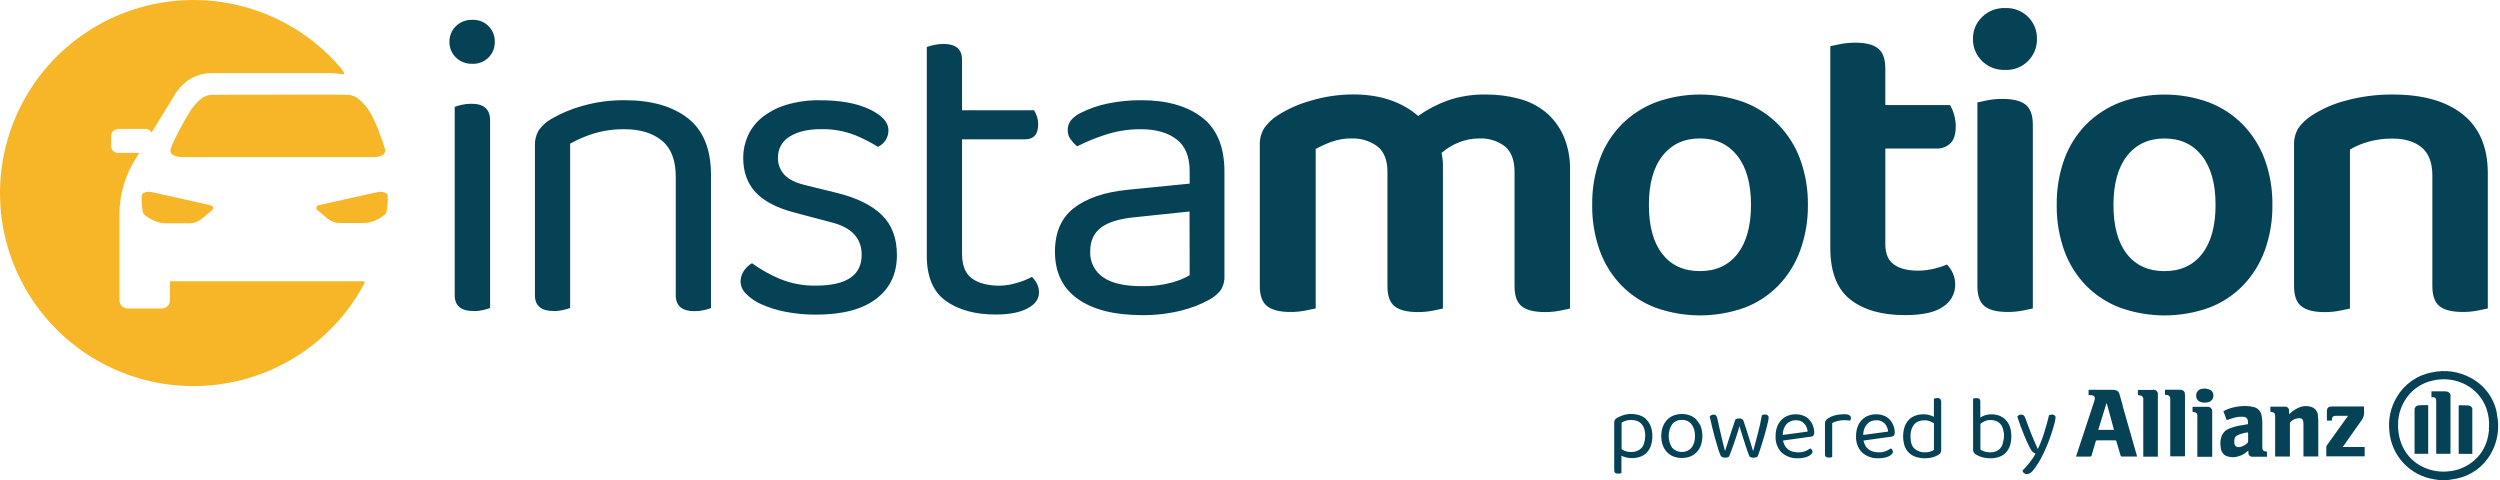
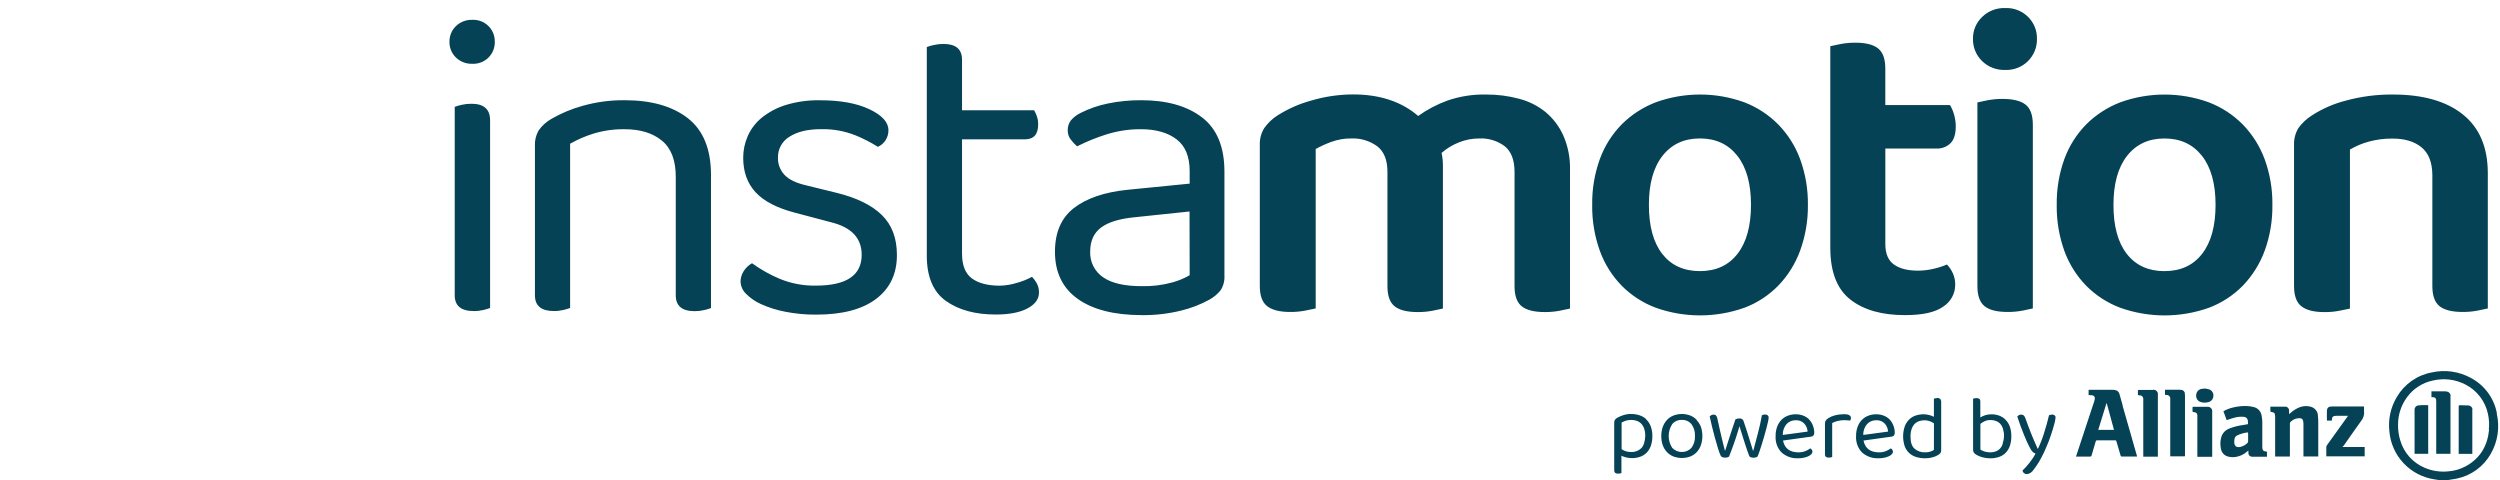
<svg xmlns="http://www.w3.org/2000/svg" width="250" height="48" viewBox="0 0 250 48" fill="none">
-   <path d="M28.631 9.467H28.748C28.495 9.456 28.241 9.45 28.631 9.467ZM28.748 9.467H29.059H28.836H28.631H27.966H26.55C26.357 9.467 26.079 9.467 25.732 9.467C23.903 9.467 21.896 9.467 21.331 9.483C21.081 9.472 20.831 9.512 20.597 9.6C20.362 9.689 20.148 9.824 19.968 9.997C19.578 10.344 19.241 10.746 18.967 11.189C18.315 12.237 17.331 14.093 17.077 14.841C16.805 15.72 18.168 15.707 18.168 15.707H37.392C37.392 15.707 38.756 15.72 38.483 14.841C38.24 14.093 37.63 12.237 36.981 11.189C36.707 10.746 36.37 10.344 35.98 9.997C35.8 9.824 35.586 9.689 35.351 9.6C35.117 9.512 34.867 9.472 34.617 9.483C33.889 9.448 30.813 9.456 28.751 9.464L28.748 9.467ZM15.114 19.198C14.661 19.111 14.261 19.285 14.19 19.47C14.119 19.655 14.19 20.814 14.285 21.22C14.353 21.508 14.909 21.846 15.452 22.085C15.817 22.244 16.21 22.326 16.608 22.325H18.921C19.375 22.327 19.817 22.172 20.17 21.887L21.211 21.018C21.254 20.985 21.285 20.94 21.302 20.888C21.319 20.837 21.32 20.782 21.305 20.73C21.29 20.678 21.26 20.631 21.218 20.597C21.177 20.562 21.126 20.54 21.072 20.534C19.54 20.175 15.471 19.263 15.103 19.195L15.114 19.198ZM38.756 19.47C38.685 19.299 38.284 19.125 37.831 19.198C37.463 19.266 33.395 20.178 31.873 20.52C31.82 20.526 31.769 20.548 31.727 20.583C31.686 20.618 31.656 20.664 31.641 20.716C31.626 20.768 31.627 20.823 31.643 20.875C31.66 20.926 31.692 20.971 31.734 21.005L32.776 21.873C33.127 22.153 33.564 22.305 34.014 22.303H36.326C36.724 22.304 37.118 22.222 37.483 22.064C38.028 21.824 38.573 21.487 38.65 21.198C38.745 20.798 38.819 19.625 38.745 19.454L38.756 19.47ZM36.163 28.124H16.998V30.029C16.998 30.245 16.912 30.453 16.759 30.606C16.605 30.759 16.397 30.845 16.18 30.845H12.761C12.544 30.845 12.336 30.759 12.182 30.606C12.029 30.453 11.943 30.245 11.943 30.029V21.429C11.944 19.471 12.502 17.552 13.552 15.897L13.922 15.287C13.412 15.287 12.387 15.287 11.815 15.287C11.718 15.289 11.622 15.271 11.533 15.233C11.443 15.196 11.363 15.14 11.297 15.069C11.231 14.999 11.18 14.915 11.149 14.824C11.117 14.732 11.105 14.635 11.114 14.539C11.114 14.479 11.114 14.025 11.114 13.679C11.114 13.334 11.231 12.896 11.956 12.896H14.555C14.678 12.9 14.797 12.934 14.903 12.995C15.01 13.055 15.1 13.141 15.166 13.244L17.451 9.513C17.701 9.101 18.007 8.724 18.359 8.395C19.142 7.681 20.168 7.292 21.228 7.306H32.694C33.217 7.301 33.74 7.34 34.257 7.423V7.423C34.622 7.496 34.308 7.107 34.079 6.797C31.398 3.652 27.777 1.447 23.748 0.507C19.718 -0.433 15.493 -0.059 11.693 1.575C7.892 3.208 4.716 6.015 2.632 9.582C0.548 13.15 -0.334 17.29 0.114 21.396C0.562 25.501 2.318 29.355 5.123 32.391C7.928 35.427 11.634 37.485 15.698 38.264C19.762 39.042 23.969 38.499 27.701 36.715C31.433 34.931 34.493 32 36.433 28.352C36.509 28.203 36.465 28.102 36.152 28.108L36.163 28.124Z" fill="#F7B628" />
  <path d="M193.639 14.855C193.897 14.866 194.155 14.826 194.396 14.735C194.638 14.644 194.859 14.505 195.046 14.327C195.398 13.975 195.575 13.419 195.575 12.659C195.578 12.242 195.518 11.828 195.398 11.429C195.306 11.106 195.173 10.796 195.002 10.506H188.531V6.86C188.531 5.894 188.291 5.227 187.806 4.84C187.321 4.454 186.565 4.269 185.54 4.269C185.045 4.266 184.551 4.31 184.065 4.4C183.609 4.489 183.266 4.563 183.031 4.62V24.782C183.031 27.184 183.698 28.907 185.033 29.953C186.367 30.997 188.194 31.517 190.514 31.512C192.273 31.512 193.546 31.226 194.331 30.655C194.697 30.42 194.997 30.098 195.205 29.718C195.412 29.337 195.521 28.911 195.52 28.478C195.528 28.076 195.445 27.678 195.278 27.313C195.133 26.995 194.937 26.703 194.697 26.45C194.249 26.639 193.786 26.786 193.311 26.891C192.813 27.006 192.304 27.064 191.793 27.065C190.766 27.065 189.966 26.86 189.393 26.45C188.82 26.042 188.534 25.362 188.534 24.431V14.855H193.639ZM154.56 11.208C153.775 10.575 152.863 10.119 151.885 9.869C150.823 9.587 149.728 9.447 148.629 9.453C147.308 9.422 145.992 9.627 144.743 10.057C143.703 10.435 142.719 10.953 141.817 11.595C140.143 10.158 137.972 9.44 135.303 9.442C133.886 9.446 132.478 9.653 131.12 10.057C129.938 10.379 128.811 10.875 127.777 11.529C127.24 11.866 126.776 12.306 126.413 12.825C126.109 13.331 125.959 13.914 125.98 14.504V28.603C125.98 29.568 126.229 30.242 126.727 30.625C127.225 31.007 127.989 31.198 129.018 31.196C129.519 31.202 130.02 31.157 130.512 31.063C130.954 30.976 131.305 30.902 131.57 30.845V14.898C132.065 14.625 132.58 14.391 133.111 14.196C133.758 13.957 134.444 13.838 135.134 13.845C136.065 13.806 136.981 14.085 137.733 14.634C138.407 15.162 138.744 16.012 138.744 17.184V28.614C138.744 29.579 138.986 30.253 139.47 30.636C139.955 31.017 140.724 31.207 141.782 31.207C142.276 31.21 142.769 31.166 143.255 31.074C143.71 30.987 144.053 30.913 144.291 30.856V16.523C144.291 16.109 144.246 15.697 144.157 15.293C144.669 14.846 145.254 14.49 145.886 14.24C146.536 13.978 147.23 13.844 147.931 13.845C148.849 13.801 149.754 14.08 150.486 14.634C151.13 15.162 151.452 16.012 151.454 17.184V28.614C151.454 29.579 151.696 30.253 152.18 30.636C152.665 31.017 153.434 31.207 154.492 31.207C154.986 31.21 155.479 31.166 155.964 31.074C156.42 30.987 156.763 30.913 157.001 30.856V16.977C157.03 15.808 156.805 14.647 156.341 13.573C155.935 12.66 155.326 11.851 154.56 11.208V11.208ZM174.439 30.777C175.717 30.294 176.874 29.538 177.828 28.562C178.791 27.562 179.534 26.373 180.01 25.07C180.545 23.599 180.81 22.043 180.79 20.477C180.809 18.927 180.548 17.387 180.018 15.93C179.54 14.624 178.79 13.434 177.817 12.438C176.852 11.465 175.689 10.708 174.406 10.22C171.562 9.197 168.448 9.197 165.604 10.22C164.325 10.706 163.163 11.454 162.193 12.416C161.217 13.402 160.467 14.585 159.992 15.886C159.458 17.357 159.197 18.913 159.22 20.477C159.195 22.053 159.457 23.62 159.992 25.103C160.464 26.401 161.208 27.584 162.173 28.573C163.132 29.539 164.288 30.288 165.563 30.769C168.437 31.796 171.579 31.796 174.453 30.769L174.439 30.777ZM166.231 25.397C165.337 24.254 164.889 22.614 164.889 20.477C164.889 18.369 165.344 16.736 166.253 15.579C167.162 14.421 168.409 13.843 169.994 13.845C171.579 13.845 172.826 14.423 173.735 15.579C174.644 16.734 175.099 18.367 175.099 20.477C175.099 22.587 174.652 24.22 173.757 25.375C172.863 26.531 171.608 27.11 169.994 27.111C168.38 27.111 167.125 26.54 166.231 25.397V25.397ZM120.199 11.736C118.701 10.593 116.676 10.022 114.123 10.022C113 10.015 111.878 10.125 110.778 10.351C109.83 10.544 108.913 10.863 108.051 11.298C107.68 11.478 107.351 11.732 107.083 12.044C106.869 12.335 106.759 12.69 106.772 13.051C106.77 13.367 106.87 13.675 107.058 13.93C107.247 14.189 107.466 14.425 107.71 14.634C108.645 14.162 109.617 13.765 110.617 13.448C111.741 13.091 112.914 12.914 114.093 12.923C115.591 12.923 116.779 13.259 117.657 13.932C118.536 14.605 118.972 15.672 118.966 17.133V18.363L112.714 18.983C110.425 19.221 108.65 19.828 107.388 20.806C106.127 21.784 105.496 23.241 105.496 25.177C105.496 27.229 106.251 28.796 107.762 29.879C109.272 30.962 111.408 31.506 114.167 31.512C115.51 31.53 116.849 31.374 118.151 31.049C119.127 30.811 120.066 30.445 120.946 29.961C121.38 29.723 121.761 29.402 122.07 29.016C122.346 28.577 122.477 28.062 122.443 27.544V17.133C122.438 14.676 121.69 12.877 120.199 11.736ZM118.966 27.52C118.421 27.837 117.836 28.08 117.227 28.244C116.231 28.517 115.2 28.643 114.167 28.616C112.435 28.616 111.144 28.316 110.295 27.716C109.881 27.431 109.546 27.046 109.323 26.596C109.099 26.147 108.995 25.648 109.019 25.147C109.019 24.093 109.382 23.294 110.11 22.752C110.837 22.209 111.967 21.866 113.499 21.721L118.953 21.149L118.966 27.52ZM47.234 1.983C46.93 1.972 46.627 2.023 46.343 2.132C46.059 2.242 45.801 2.408 45.584 2.62C45.377 2.823 45.213 3.067 45.103 3.335C44.994 3.604 44.94 3.892 44.946 4.182C44.94 4.472 44.993 4.759 45.103 5.028C45.213 5.296 45.376 5.539 45.584 5.741C45.801 5.954 46.059 6.12 46.343 6.23C46.627 6.339 46.93 6.39 47.234 6.378C47.528 6.392 47.822 6.344 48.098 6.239C48.374 6.134 48.624 5.974 48.835 5.768C49.046 5.562 49.211 5.315 49.322 5.042C49.433 4.769 49.486 4.476 49.478 4.182C49.486 3.888 49.433 3.595 49.323 3.321C49.212 3.048 49.047 2.801 48.836 2.594C48.625 2.388 48.374 2.227 48.099 2.122C47.823 2.017 47.529 1.97 47.234 1.983V1.983ZM47.146 10.376C46.813 10.373 46.481 10.41 46.157 10.484C45.924 10.535 45.695 10.601 45.472 10.683V29.525C45.472 30.581 46.108 31.108 47.381 31.106C47.707 31.11 48.032 31.073 48.349 30.997C48.573 30.945 48.793 30.879 49.009 30.799V12C49 10.917 48.379 10.376 47.146 10.376ZM200.513 6.993C200.931 7.011 201.348 6.944 201.739 6.794C202.13 6.645 202.485 6.417 202.784 6.124C203.082 5.832 203.317 5.481 203.474 5.094C203.631 4.707 203.706 4.292 203.695 3.874C203.703 3.471 203.629 3.07 203.478 2.696C203.326 2.322 203.101 1.982 202.815 1.697C202.514 1.397 202.155 1.162 201.758 1.008C201.362 0.855 200.938 0.785 200.513 0.805C200.086 0.79 199.661 0.862 199.264 1.016C198.866 1.171 198.504 1.406 198.201 1.706C197.909 1.987 197.678 2.326 197.523 2.7C197.367 3.075 197.291 3.477 197.298 3.883C197.289 4.294 197.364 4.703 197.519 5.085C197.675 5.466 197.907 5.812 198.201 6.1C198.505 6.398 198.867 6.631 199.265 6.784C199.662 6.938 200.087 7.009 200.513 6.993V6.993ZM202.558 10.463C202.076 10.082 201.304 9.891 200.249 9.891C199.754 9.888 199.26 9.932 198.773 10.022C198.318 10.112 197.974 10.185 197.74 10.242V28.603C197.74 29.569 197.98 30.235 198.465 30.625C198.951 31.014 199.72 31.196 200.775 31.196C201.27 31.2 201.764 31.155 202.25 31.063C202.706 30.976 203.049 30.902 203.284 30.845V12.482C203.284 11.516 203.044 10.844 202.558 10.463V10.463ZM242.144 14.724C242.86 15.31 243.224 16.233 243.235 17.492V28.603C243.235 29.568 243.478 30.242 243.963 30.625C244.446 31.006 245.217 31.196 246.273 31.196C246.767 31.2 247.262 31.155 247.748 31.063C248.203 30.976 248.547 30.902 248.781 30.845V17.315C248.781 14.739 247.952 12.784 246.294 11.45C244.636 10.117 242.297 9.451 239.275 9.453C237.695 9.439 236.121 9.642 234.596 10.057C233.394 10.362 232.25 10.86 231.207 11.529C230.674 11.862 230.211 12.295 229.843 12.803C229.531 13.319 229.378 13.915 229.404 14.517V28.616C229.404 29.581 229.653 30.256 230.151 30.638C230.649 31.021 231.413 31.212 232.442 31.21C232.943 31.215 233.444 31.171 233.936 31.076C234.378 30.989 234.73 30.916 234.994 30.859V14.956C235.579 14.61 236.209 14.344 236.865 14.166C237.631 13.955 238.423 13.852 239.218 13.859C240.442 13.85 241.417 14.138 242.144 14.724ZM103.2 27.68C102.713 27.947 102.196 28.154 101.659 28.295C101.117 28.463 100.555 28.555 99.987 28.567C98.782 28.567 97.85 28.326 97.192 27.843C96.534 27.361 96.204 26.534 96.203 25.362V13.932H102.496C103.378 13.932 103.818 13.434 103.816 12.438C103.819 12.161 103.775 11.885 103.685 11.622C103.613 11.416 103.521 11.218 103.412 11.029H96.203V5.975C96.203 4.921 95.586 4.394 94.354 4.394C94.02 4.393 93.686 4.43 93.361 4.506C93.13 4.557 92.902 4.622 92.68 4.702V25.569C92.68 27.675 93.316 29.182 94.588 30.091C95.861 31 97.527 31.454 99.587 31.452C100.934 31.452 101.99 31.247 102.755 30.837C103.521 30.427 103.901 29.899 103.898 29.253C103.905 28.933 103.83 28.616 103.68 28.333C103.55 28.095 103.389 27.875 103.2 27.68V27.68ZM68.787 11.823C67.247 10.622 65.142 10.022 62.471 10.022C61.027 10.007 59.589 10.202 58.201 10.601C57.139 10.897 56.118 11.325 55.163 11.875C54.649 12.162 54.206 12.56 53.865 13.04C53.6 13.5 53.47 14.025 53.492 14.556V29.523C53.492 30.578 54.123 31.105 55.384 31.104C55.71 31.107 56.035 31.07 56.352 30.995C56.576 30.943 56.797 30.877 57.012 30.796V14.37C57.751 13.951 58.534 13.612 59.346 13.361C60.359 13.054 61.413 12.906 62.471 12.923C64.026 12.923 65.265 13.303 66.191 14.063C67.116 14.823 67.578 16.028 67.576 17.677V29.536C67.576 30.592 68.207 31.119 69.468 31.117C69.787 31.118 70.105 31.082 70.415 31.008C70.647 30.958 70.876 30.892 71.099 30.81V17.492C71.099 14.916 70.328 13.026 68.787 11.823ZM224.289 28.562C225.249 27.56 225.992 26.372 226.47 25.07C227.002 23.599 227.262 22.044 227.239 20.48C227.259 18.93 226.999 17.39 226.47 15.932C225.99 14.627 225.24 13.438 224.27 12.441C223.304 11.467 222.141 10.711 220.858 10.223C218.013 9.2 214.899 9.2 212.053 10.223C210.775 10.709 209.613 11.457 208.642 12.419C207.668 13.405 206.917 14.588 206.441 15.889C205.91 17.36 205.65 18.916 205.672 20.48C205.648 22.055 205.908 23.622 206.441 25.106C206.915 26.403 207.658 27.586 208.623 28.576C209.583 29.541 210.738 30.289 212.012 30.772C214.887 31.798 218.03 31.798 220.905 30.772C222.18 30.288 223.334 29.535 224.289 28.562V28.562ZM216.454 27.114C214.84 27.114 213.585 26.543 212.689 25.4C211.792 24.257 211.345 22.617 211.347 20.48C211.347 18.372 211.801 16.739 212.71 15.581C213.619 14.424 214.866 13.846 216.452 13.848C218.037 13.848 219.284 14.426 220.193 15.581C221.102 16.737 221.556 18.37 221.556 20.48C221.556 22.59 221.109 24.222 220.215 25.378C219.32 26.534 218.067 27.111 216.454 27.111V27.114ZM83.694 19.291L80.657 18.545C79.628 18.311 78.894 17.96 78.456 17.492C78.017 17.028 77.779 16.41 77.796 15.772C77.784 15.348 77.886 14.929 78.091 14.558C78.296 14.187 78.597 13.878 78.963 13.663C79.741 13.164 80.79 12.915 82.11 12.917C83.284 12.89 84.452 13.099 85.543 13.532C86.324 13.849 87.075 14.235 87.787 14.683C88.103 14.544 88.371 14.315 88.556 14.025C88.75 13.724 88.85 13.373 88.843 13.015C88.843 12.226 88.212 11.53 86.95 10.928C85.689 10.326 84.031 10.025 81.977 10.027C80.837 10.006 79.701 10.162 78.609 10.49C77.738 10.753 76.925 11.178 76.212 11.742C75.593 12.236 75.102 12.871 74.78 13.595C74.477 14.281 74.32 15.022 74.32 15.772C74.32 17.178 74.73 18.327 75.552 19.22C76.374 20.112 77.679 20.794 79.468 21.263L83.122 22.23C85.152 22.732 86.168 23.817 86.168 25.484C86.168 27.536 84.639 28.562 81.581 28.562C80.344 28.584 79.115 28.352 77.971 27.882C76.99 27.469 76.059 26.946 75.198 26.322C74.847 26.525 74.552 26.812 74.341 27.158C74.155 27.462 74.056 27.811 74.055 28.167C74.075 28.625 74.27 29.058 74.6 29.376C75.042 29.822 75.565 30.179 76.141 30.429C76.909 30.77 77.714 31.021 78.541 31.177C79.556 31.375 80.588 31.471 81.622 31.463C84.234 31.463 86.234 30.936 87.621 29.882C89.008 28.828 89.698 27.363 89.691 25.487C89.691 23.82 89.192 22.494 88.194 21.511C87.196 20.528 85.696 19.788 83.694 19.291ZM176.492 41.45C176.385 41.447 176.279 41.474 176.187 41.529C176.083 42.125 175.952 42.726 175.789 43.333C175.625 43.94 175.475 44.514 175.336 45.056H175.292C175.257 44.947 175.208 44.783 175.148 44.582C175.088 44.381 175.014 44.139 174.93 43.875C174.845 43.611 174.755 43.33 174.657 43.012C174.559 42.694 174.455 42.392 174.346 42.081C174.314 42.001 174.255 41.934 174.18 41.891C174.105 41.848 174.017 41.831 173.932 41.844C173.796 41.84 173.661 41.872 173.542 41.937L173.217 42.908C173.108 43.232 173.01 43.537 172.92 43.815C172.83 44.092 172.748 44.343 172.68 44.56L172.522 45.045H172.486C172.456 44.925 172.41 44.74 172.345 44.501C172.279 44.261 172.214 43.956 172.143 43.662C172.072 43.368 171.998 43.042 171.925 42.721C171.851 42.4 171.791 42.111 171.737 41.858C171.718 41.749 171.674 41.645 171.608 41.556C171.576 41.523 171.537 41.498 171.493 41.481C171.45 41.465 171.404 41.459 171.358 41.464C171.277 41.46 171.197 41.479 171.126 41.518C171.068 41.55 171.015 41.589 170.968 41.635C171.028 41.923 171.104 42.261 171.199 42.647C171.295 43.034 171.39 43.42 171.497 43.801C171.603 44.182 171.704 44.533 171.805 44.852C171.873 45.091 171.959 45.326 172.061 45.554C172.076 45.59 172.098 45.624 172.127 45.651C172.156 45.678 172.19 45.699 172.227 45.711C172.314 45.748 172.407 45.765 172.5 45.763C172.582 45.765 172.663 45.756 172.743 45.736C172.8 45.719 172.855 45.694 172.906 45.663C172.977 45.483 173.056 45.276 173.141 45.042C173.225 44.808 173.313 44.558 173.414 44.294C173.514 44.03 173.594 43.749 173.686 43.477C173.779 43.205 173.858 42.903 173.943 42.62C174.027 42.892 174.114 43.189 174.215 43.477C174.316 43.766 174.387 44.041 174.472 44.294C174.556 44.547 174.635 44.797 174.712 45.02C174.788 45.243 174.856 45.434 174.924 45.597C174.938 45.628 174.958 45.656 174.984 45.678C175.009 45.701 175.039 45.718 175.072 45.728C175.164 45.757 175.261 45.771 175.358 45.769C175.439 45.77 175.52 45.759 175.598 45.736C175.651 45.722 175.7 45.699 175.745 45.668C175.819 45.505 175.884 45.338 175.939 45.167C176.015 44.95 176.094 44.705 176.179 44.438C176.263 44.171 176.345 43.894 176.427 43.608C176.509 43.322 176.582 43.064 176.648 42.808C176.713 42.552 176.768 42.337 176.806 42.149C176.837 42.023 176.857 41.895 176.866 41.766C176.869 41.724 176.863 41.681 176.847 41.642C176.832 41.603 176.807 41.568 176.776 41.54C176.697 41.474 176.595 41.442 176.492 41.45ZM169.675 41.994C169.495 41.801 169.274 41.65 169.029 41.553C168.487 41.346 167.888 41.346 167.346 41.553C167.1 41.65 166.878 41.801 166.697 41.994C166.512 42.195 166.369 42.431 166.277 42.688C166.174 42.981 166.124 43.289 166.127 43.6C166.124 43.909 166.172 44.216 166.272 44.509C166.361 44.766 166.503 45.003 166.689 45.203C166.87 45.396 167.092 45.548 167.338 45.646C167.886 45.849 168.489 45.849 169.037 45.646C169.283 45.548 169.504 45.397 169.683 45.203C169.866 45.002 170.006 44.766 170.092 44.509C170.287 43.917 170.287 43.279 170.092 42.688C169.994 42.436 169.848 42.205 169.661 42.008L169.675 41.994ZM169.154 44.781C169.03 44.913 168.881 45.019 168.714 45.092C168.548 45.164 168.368 45.201 168.186 45.201C168.005 45.201 167.825 45.164 167.658 45.092C167.492 45.019 167.342 44.913 167.218 44.781C166.99 44.428 166.868 44.018 166.868 43.598C166.868 43.179 166.99 42.768 167.218 42.416C167.336 42.275 167.484 42.164 167.652 42.09C167.82 42.016 168.003 41.983 168.186 41.991C168.368 41.983 168.55 42.017 168.717 42.09C168.883 42.164 169.03 42.276 169.146 42.416C169.397 42.757 169.52 43.175 169.495 43.597C169.521 44.025 169.395 44.449 169.141 44.794L169.154 44.781ZM164.625 41.918C164.431 41.738 164.199 41.605 163.946 41.526C163.676 41.44 163.395 41.397 163.112 41.398C162.85 41.394 162.589 41.433 162.34 41.513C162.138 41.577 161.943 41.66 161.756 41.76C161.649 41.812 161.555 41.89 161.484 41.986C161.438 42.075 161.417 42.175 161.421 42.275V47.034C161.421 47.254 161.549 47.366 161.808 47.366C161.875 47.366 161.942 47.359 162.007 47.344L162.143 47.303V45.57C162.289 45.645 162.444 45.702 162.604 45.739C162.799 45.789 163 45.813 163.202 45.812C163.48 45.815 163.757 45.769 164.02 45.676C164.264 45.591 164.485 45.45 164.666 45.265C164.855 45.069 164.999 44.834 165.086 44.577C165.192 44.263 165.243 43.933 165.236 43.602C165.243 43.264 165.186 42.928 165.067 42.612C164.968 42.354 164.812 42.121 164.611 41.932L164.625 41.918ZM164.129 44.819C163.995 44.949 163.835 45.05 163.66 45.116C163.485 45.182 163.298 45.212 163.112 45.203C162.926 45.206 162.742 45.178 162.566 45.121C162.421 45.074 162.284 45.004 162.16 44.914V42.255C162.291 42.185 162.426 42.126 162.566 42.076C162.742 42.018 162.926 41.99 163.112 41.994C163.297 41.992 163.481 42.02 163.657 42.076C163.825 42.132 163.978 42.225 164.104 42.348C164.242 42.488 164.346 42.657 164.409 42.843C164.491 43.084 164.53 43.337 164.524 43.592C164.499 44.169 164.371 44.579 164.115 44.833L164.129 44.819ZM218.494 39.376C218.492 39.282 218.457 39.193 218.395 39.122C218.333 39.051 218.249 39.005 218.156 38.99C218.083 38.977 218.009 38.97 217.935 38.971H216.615H216.501V39.496H216.618C216.675 39.489 216.732 39.496 216.786 39.515C216.839 39.535 216.888 39.566 216.927 39.607C216.967 39.648 216.996 39.698 217.013 39.752C217.03 39.807 217.034 39.864 217.024 39.92V45.635H218.333C218.505 45.635 218.499 45.665 218.499 45.472V39.54C218.486 39.499 218.486 39.447 218.48 39.379L218.494 39.376ZM234.37 44.569C234.945 43.752 235.504 42.936 236.096 42.119C236.212 41.984 236.3 41.826 236.353 41.656C236.407 41.486 236.425 41.306 236.407 41.129C236.397 40.968 236.397 40.807 236.407 40.647H233.181C232.859 40.647 232.709 40.772 232.693 41.085C232.676 41.398 232.693 41.725 232.693 42.043C232.693 42.043 232.693 42.043 232.693 42.057H233.186C233.186 42.032 233.186 42.019 233.186 42.005C233.186 41.689 233.309 41.583 233.628 41.581H234.686H234.803L234.722 41.697C234.045 42.636 233.37 43.576 232.696 44.52C232.655 44.579 232.632 44.649 232.63 44.721C232.63 44.993 232.63 45.265 232.63 45.521C232.63 45.556 232.63 45.594 232.63 45.63H236.467V44.702H234.239C234.304 44.65 234.329 44.617 234.356 44.571L234.37 44.569ZM220.869 38.919C220.75 38.889 220.629 38.867 220.506 38.851C220.384 38.865 220.291 38.87 220.201 38.884C220.047 38.897 219.903 38.967 219.796 39.078C219.689 39.19 219.627 39.336 219.62 39.491C219.597 39.649 219.633 39.811 219.723 39.945C219.812 40.078 219.947 40.175 220.103 40.214C220.341 40.281 220.593 40.281 220.831 40.214C220.973 40.182 221.1 40.104 221.192 39.991C221.283 39.879 221.335 39.739 221.338 39.594C221.353 39.443 221.313 39.291 221.224 39.167C221.135 39.043 221.004 38.956 220.855 38.922L220.869 38.919ZM241.904 40.536C241.847 40.533 241.79 40.542 241.737 40.562C241.683 40.582 241.634 40.613 241.593 40.652C241.551 40.691 241.518 40.738 241.494 40.79C241.471 40.842 241.458 40.898 241.457 40.955C241.451 41.021 241.451 41.087 241.457 41.153V45.382H242.82V40.517C242.512 40.517 242.207 40.498 241.904 40.536ZM226.23 44.705C226.23 43.872 226.23 43.036 226.23 42.201C226.227 41.994 226.205 41.788 226.165 41.586C226.141 41.388 226.06 41.201 225.932 41.048C225.803 40.895 225.633 40.782 225.442 40.723C225.223 40.661 224.998 40.623 224.771 40.609C224.307 40.583 223.842 40.624 223.389 40.729C223.021 40.805 222.668 40.938 222.342 41.123L222.666 42.013C222.914 41.934 223.149 41.844 223.389 41.782C223.712 41.684 224.051 41.651 224.387 41.684C224.481 41.687 224.572 41.723 224.643 41.785C224.715 41.847 224.763 41.931 224.779 42.024C224.794 42.128 224.803 42.232 224.807 42.337C224.807 42.402 224.779 42.424 224.722 42.432C224.548 42.459 224.376 42.487 224.201 42.519C223.753 42.581 223.314 42.698 222.895 42.868C222.696 42.948 222.519 43.076 222.38 43.241C222.242 43.406 222.146 43.602 222.102 43.812C222.014 44.175 222.014 44.554 222.102 44.917C222.134 45.081 222.209 45.235 222.32 45.361C222.43 45.487 222.572 45.582 222.732 45.635C223.001 45.719 223.287 45.739 223.566 45.695C223.995 45.63 224.395 45.441 224.717 45.151C224.749 45.121 224.785 45.096 224.839 45.056C224.839 45.145 224.839 45.208 224.839 45.271C224.835 45.325 224.843 45.38 224.862 45.432C224.882 45.483 224.913 45.53 224.952 45.568C224.992 45.606 225.039 45.635 225.092 45.653C225.144 45.671 225.199 45.677 225.254 45.671H226.696V45.162H226.661C226.328 45.137 226.23 45.028 226.23 44.694V44.705ZM224.706 44.34C224.509 44.516 224.271 44.638 224.013 44.696C223.659 44.767 223.449 44.617 223.427 44.261C223.42 44.139 223.428 44.016 223.451 43.896C223.463 43.819 223.495 43.745 223.542 43.682C223.59 43.62 223.652 43.57 223.724 43.537C224.042 43.39 224.38 43.291 224.728 43.243C224.796 43.243 224.815 43.265 224.812 43.325C224.812 43.469 224.812 43.613 224.812 43.758C224.812 43.902 224.812 43.994 224.812 44.114C224.814 44.156 224.805 44.198 224.787 44.235C224.768 44.273 224.74 44.305 224.706 44.329V44.34ZM231.796 41.518C231.775 41.321 231.695 41.134 231.566 40.983C231.437 40.832 231.265 40.723 231.073 40.672C230.732 40.577 230.37 40.587 230.034 40.699C229.671 40.834 229.337 41.037 229.05 41.297L228.905 41.412V41.104C228.914 41.044 228.908 40.983 228.888 40.926C228.869 40.869 228.836 40.817 228.793 40.774C228.75 40.732 228.697 40.7 228.64 40.681C228.582 40.662 228.521 40.657 228.461 40.666H227.146H227.035C227.035 40.824 227.035 40.974 227.035 41.123C227.035 41.148 227.086 41.186 227.116 41.189C227.435 41.235 227.514 41.328 227.514 41.651V45.652H228.99C228.99 45.6 228.99 45.554 228.99 45.505V42.364C228.985 42.32 228.995 42.275 229.017 42.236C229.142 42.092 229.299 41.98 229.476 41.908C229.653 41.837 229.844 41.809 230.034 41.825C230.1 41.831 230.162 41.858 230.211 41.901C230.26 41.945 230.294 42.003 230.307 42.068C230.33 42.166 230.343 42.266 230.345 42.367C230.345 43.42 230.345 44.473 230.345 45.524V45.649H231.826C231.826 45.608 231.826 45.581 231.826 45.554C231.826 44.443 231.826 43.336 231.826 42.228C231.829 41.987 231.814 41.746 231.782 41.507L231.796 41.518ZM245.062 39.613C245.068 39.514 245.039 39.416 244.982 39.335C244.925 39.254 244.841 39.194 244.746 39.167C244.678 39.148 244.608 39.136 244.538 39.134H243.235H243.145V39.719H243.194C243.543 39.703 243.63 39.836 243.622 40.16V45.377H245.048V39.798C245.051 39.719 245.054 39.662 245.048 39.597L245.062 39.613ZM249.697 41.374C249.565 40.622 249.263 39.911 248.815 39.293C248.366 38.675 247.783 38.166 247.11 37.806C245.917 37.144 244.521 36.942 243.188 37.24C242.463 37.373 241.775 37.661 241.172 38.084C240.568 38.507 240.062 39.054 239.69 39.689C239.068 40.718 238.803 41.923 238.935 43.118C239.032 44.31 239.53 45.435 240.348 46.309C241.166 47.184 242.257 47.757 243.442 47.935L243.857 48H244.868C244.895 47.99 244.922 47.983 244.95 47.978C245.209 47.935 245.471 47.907 245.727 47.848C246.425 47.697 247.083 47.401 247.659 46.978C248.235 46.556 248.715 46.018 249.068 45.398C249.778 44.176 249.994 42.728 249.673 41.352L249.697 41.374ZM248.907 42.985C248.749 44.585 248.02 45.831 246.589 46.62C246.04 46.918 245.434 47.094 244.811 47.137C244.01 47.218 243.202 47.093 242.463 46.776C241.881 46.529 241.361 46.157 240.94 45.687C240.519 45.216 240.208 44.659 240.028 44.054C239.872 43.547 239.797 43.018 239.804 42.487C239.797 41.477 240.122 40.494 240.729 39.687C241.351 38.845 242.263 38.263 243.289 38.054C244.387 37.791 245.544 37.933 246.545 38.454C247.122 38.748 247.624 39.168 248.015 39.683C248.406 40.198 248.675 40.795 248.803 41.428C248.912 41.934 248.938 42.454 248.882 42.968L248.907 42.985ZM247.249 40.993C247.253 40.88 247.213 40.77 247.137 40.687C247.061 40.603 246.955 40.553 246.842 40.546C246.57 40.522 246.281 40.546 246 40.522C245.902 40.522 245.869 40.544 245.869 40.647C245.869 42.191 245.869 43.733 245.869 45.273C245.869 45.311 245.869 45.347 245.869 45.388H247.232V41.123C247.232 41.074 247.23 41.025 247.224 40.976L247.249 40.993ZM180.921 41.948C180.752 41.78 180.551 41.65 180.329 41.564C180.09 41.472 179.835 41.426 179.579 41.428C179.299 41.425 179.021 41.476 178.761 41.578C178.521 41.674 178.305 41.819 178.126 42.005C177.942 42.202 177.8 42.435 177.708 42.688C177.606 42.982 177.556 43.291 177.561 43.602C177.54 43.906 177.583 44.21 177.687 44.496C177.792 44.782 177.956 45.042 178.169 45.26C178.627 45.657 179.221 45.861 179.827 45.828C180.01 45.828 180.193 45.81 180.373 45.774C180.528 45.744 180.679 45.695 180.822 45.63C180.937 45.581 181.042 45.511 181.131 45.423C181.2 45.36 181.241 45.272 181.245 45.178C181.244 45.107 181.224 45.037 181.185 44.977C181.146 44.917 181.092 44.868 181.027 44.838C180.878 44.95 180.713 45.042 180.539 45.11C180.32 45.197 180.087 45.239 179.852 45.235C178.979 45.235 178.461 44.843 178.3 44.054L181.082 43.668C181.175 43.661 181.264 43.625 181.335 43.564C181.399 43.489 181.432 43.391 181.425 43.292C181.428 43.037 181.381 42.784 181.286 42.547C181.199 42.317 181.067 42.108 180.896 41.932L180.921 41.948ZM178.278 43.494C178.266 43.097 178.401 42.709 178.657 42.405C178.774 42.281 178.916 42.183 179.073 42.117C179.231 42.051 179.4 42.02 179.571 42.024C179.726 42.014 179.881 42.038 180.027 42.092C180.172 42.147 180.304 42.233 180.413 42.343C180.62 42.567 180.743 42.855 180.762 43.159L178.278 43.494ZM188.968 41.948C188.8 41.78 188.598 41.649 188.376 41.564C188.138 41.472 187.884 41.426 187.629 41.428C187.349 41.424 187.071 41.475 186.811 41.578C186.57 41.673 186.352 41.819 186.173 42.005C185.989 42.202 185.848 42.434 185.758 42.688C185.653 42.981 185.602 43.291 185.608 43.602C185.587 43.906 185.631 44.211 185.736 44.496C185.841 44.782 186.006 45.042 186.219 45.26C186.676 45.657 187.271 45.861 187.877 45.828C188.06 45.828 188.243 45.81 188.422 45.774C188.578 45.743 188.73 45.695 188.875 45.63C188.989 45.581 189.093 45.511 189.18 45.423C189.249 45.36 189.291 45.272 189.295 45.178C189.294 45.107 189.273 45.037 189.235 44.977C189.196 44.917 189.141 44.868 189.077 44.838C188.928 44.95 188.765 45.042 188.591 45.11C188.373 45.196 188.139 45.239 187.904 45.235C187.032 45.235 186.513 44.843 186.35 44.054L189.131 43.668C189.225 43.661 189.314 43.625 189.385 43.564C189.449 43.489 189.481 43.391 189.475 43.292C189.478 43.037 189.431 42.784 189.336 42.547C189.249 42.316 189.115 42.107 188.943 41.932L188.968 41.948ZM186.325 43.494C186.313 43.096 186.449 42.708 186.707 42.405C186.823 42.281 186.965 42.183 187.122 42.117C187.279 42.052 187.448 42.02 187.618 42.024C187.773 42.015 187.929 42.038 188.074 42.093C188.22 42.148 188.353 42.233 188.463 42.343C188.669 42.567 188.791 42.855 188.809 43.159L186.325 43.494ZM193.723 39.806C193.658 39.807 193.593 39.814 193.53 39.828L193.391 39.869V41.681C193.241 41.604 193.084 41.544 192.922 41.502C192.738 41.453 192.549 41.428 192.36 41.428C192.088 41.427 191.818 41.47 191.561 41.556C191.316 41.636 191.094 41.772 190.912 41.953C190.717 42.148 190.568 42.383 190.473 42.642C190.258 43.289 190.258 43.987 190.473 44.634C190.568 44.891 190.723 45.122 190.925 45.309C191.126 45.491 191.366 45.626 191.626 45.703C191.917 45.789 192.218 45.831 192.521 45.828C192.78 45.832 193.038 45.797 193.287 45.725C193.467 45.673 193.64 45.599 193.802 45.505C193.893 45.452 193.974 45.385 194.042 45.306C194.095 45.225 194.122 45.13 194.119 45.034V40.136C194.089 39.899 193.958 39.79 193.699 39.79L193.723 39.806ZM193.391 44.998C193.275 45.067 193.153 45.123 193.025 45.164C192.856 45.215 192.68 45.238 192.504 45.233C192.118 45.252 191.739 45.119 191.449 44.862C191.176 44.617 191.051 44.218 191.051 43.665C191.045 43.405 191.083 43.145 191.163 42.898C191.227 42.709 191.33 42.535 191.465 42.389C191.588 42.265 191.739 42.171 191.904 42.117C192.075 42.058 192.253 42.029 192.433 42.029C192.619 42.025 192.804 42.056 192.979 42.119C193.126 42.174 193.267 42.247 193.396 42.337L193.391 44.998ZM184.376 41.428C184.069 41.424 183.763 41.462 183.468 41.542C183.243 41.601 183.029 41.693 182.832 41.815C182.73 41.876 182.642 41.957 182.573 42.054C182.517 42.154 182.491 42.269 182.497 42.383V45.439C182.497 45.657 182.628 45.763 182.884 45.763C182.951 45.765 183.018 45.757 183.083 45.741C183.13 45.732 183.175 45.719 183.219 45.7V42.304C183.385 42.217 183.561 42.15 183.743 42.103C183.982 42.042 184.227 42.013 184.474 42.016C184.57 42.017 184.667 42.023 184.763 42.035C184.861 42.035 184.94 42.059 185 42.07C185.032 42.032 185.056 41.988 185.071 41.94C185.09 41.886 185.099 41.83 185.098 41.774C185.074 41.534 184.834 41.412 184.351 41.412L184.376 41.428ZM200.557 41.972C200.38 41.793 200.166 41.654 199.93 41.567C199.681 41.475 199.418 41.429 199.152 41.431C198.933 41.427 198.715 41.459 198.506 41.526C198.34 41.581 198.181 41.655 198.032 41.746V40.133C198.032 39.918 197.906 39.809 197.653 39.809C197.585 39.809 197.517 39.816 197.451 39.831L197.309 39.872V44.958C197.304 45.063 197.329 45.168 197.383 45.26C197.456 45.355 197.549 45.433 197.655 45.488C197.839 45.592 198.035 45.672 198.239 45.728C198.499 45.799 198.768 45.834 199.038 45.831C199.326 45.834 199.612 45.79 199.886 45.7C200.136 45.619 200.364 45.481 200.551 45.298C200.742 45.104 200.888 44.871 200.979 44.615C201.087 44.299 201.139 43.966 201.132 43.632C201.139 43.302 201.089 42.972 200.985 42.658C200.889 42.392 200.735 42.151 200.532 41.953L200.557 41.972ZM200.284 44.348C200.23 44.532 200.137 44.703 200.011 44.849C199.892 44.978 199.745 45.078 199.581 45.14C199.406 45.206 199.221 45.238 199.035 45.235C198.831 45.239 198.627 45.209 198.433 45.145C198.293 45.102 198.161 45.038 198.04 44.958V42.386C198.173 42.276 198.321 42.184 198.479 42.114C198.66 42.038 198.855 42 199.052 42.002C199.238 42 199.423 42.032 199.597 42.098C199.761 42.159 199.909 42.258 200.028 42.386C200.155 42.531 200.248 42.702 200.3 42.887C200.372 43.12 200.407 43.364 200.401 43.608C200.396 43.854 200.35 44.098 200.265 44.329L200.284 44.348ZM215.317 38.993C214.835 38.993 214.355 38.993 213.872 38.993C213.812 38.993 213.79 39.014 213.79 39.072C213.79 39.18 213.79 39.289 213.79 39.398C213.79 39.507 213.812 39.531 213.918 39.531C213.974 39.525 214.031 39.531 214.084 39.549C214.137 39.568 214.185 39.598 214.225 39.638C214.264 39.678 214.294 39.726 214.312 39.78C214.33 39.833 214.335 39.889 214.327 39.945V45.521C214.327 45.57 214.327 45.616 214.327 45.668H215.786C215.786 45.627 215.786 45.594 215.786 45.559V39.477C215.797 39.41 215.792 39.341 215.771 39.276C215.751 39.212 215.716 39.153 215.668 39.104C215.621 39.055 215.563 39.018 215.499 38.995C215.434 38.972 215.366 38.965 215.298 38.974L215.317 38.993ZM221.221 41.186C221.23 41.123 221.225 41.058 221.207 40.996C221.189 40.935 221.157 40.878 221.115 40.83C221.073 40.782 221.021 40.743 220.963 40.717C220.904 40.69 220.841 40.677 220.776 40.677C220.294 40.677 219.814 40.677 219.331 40.677C219.271 40.677 219.249 40.699 219.252 40.756C219.255 40.813 219.252 40.933 219.252 41.028C219.252 41.205 219.252 41.205 219.432 41.219C219.472 41.218 219.511 41.226 219.548 41.241C219.585 41.256 219.619 41.278 219.647 41.306C219.675 41.334 219.697 41.368 219.712 41.405C219.728 41.441 219.735 41.481 219.735 41.521C219.735 41.578 219.735 41.632 219.735 41.689V45.679H221.221V41.167V41.186ZM205.209 41.458C205.151 41.456 205.093 41.463 205.037 41.48C204.988 41.493 204.944 41.513 204.901 41.529C204.835 41.812 204.759 42.108 204.672 42.419C204.584 42.726 204.489 43.031 204.399 43.333C204.309 43.635 204.2 43.915 204.096 44.185C203.993 44.454 203.894 44.677 203.799 44.865H203.761C203.515 44.321 203.295 43.804 203.098 43.314C202.902 42.824 202.714 42.322 202.534 41.809C202.501 41.706 202.444 41.613 202.367 41.537C202.297 41.483 202.209 41.455 202.119 41.458C202.041 41.457 201.964 41.476 201.896 41.513C201.83 41.547 201.773 41.596 201.729 41.657C201.833 41.975 201.939 42.288 202.054 42.598C202.168 42.908 202.283 43.2 202.395 43.477C202.506 43.755 202.613 44.002 202.714 44.226C202.815 44.449 202.907 44.631 202.986 44.77C203.058 44.928 203.156 45.073 203.278 45.197C203.357 45.269 203.45 45.322 203.551 45.355C203.471 45.517 203.38 45.673 203.278 45.823C203.169 45.986 203.055 46.144 202.935 46.297C202.815 46.449 202.695 46.593 202.575 46.724C202.473 46.839 202.364 46.948 202.25 47.05C202.268 47.157 202.325 47.253 202.411 47.319C202.496 47.386 202.603 47.418 202.711 47.41C202.839 47.39 202.961 47.343 203.069 47.272C203.178 47.201 203.269 47.108 203.338 46.999C203.627 46.63 203.883 46.237 204.102 45.823C204.3 45.462 204.477 45.091 204.633 44.71C204.815 44.295 204.971 43.887 205.1 43.488C205.233 43.094 205.345 42.734 205.427 42.416C205.493 42.202 205.536 41.981 205.555 41.757C205.558 41.714 205.551 41.671 205.534 41.631C205.517 41.592 205.49 41.556 205.457 41.529C205.38 41.472 205.285 41.444 205.19 41.45L205.209 41.458ZM212.277 40.571L211.95 39.42C211.93 39.319 211.881 39.227 211.809 39.154C211.737 39.081 211.644 39.032 211.543 39.012C211.454 38.992 211.362 38.982 211.271 38.982H208.969H208.86V39.512C208.95 39.512 209.029 39.512 209.108 39.512C209.4 39.529 209.52 39.665 209.471 39.95C209.432 40.121 209.381 40.288 209.318 40.451C208.773 42.129 208.217 43.81 207.652 45.494C207.636 45.543 207.622 45.592 207.603 45.657H207.734C208.157 45.657 208.579 45.657 208.999 45.657C209.018 45.66 209.038 45.659 209.057 45.654C209.076 45.649 209.094 45.641 209.109 45.629C209.124 45.617 209.137 45.602 209.146 45.584C209.155 45.567 209.161 45.548 209.163 45.529C209.296 45.069 209.435 44.609 209.569 44.149C209.571 44.131 209.577 44.113 209.586 44.097C209.595 44.081 209.607 44.067 209.622 44.056C209.637 44.044 209.654 44.036 209.672 44.032C209.69 44.027 209.709 44.027 209.727 44.03H211.489C211.579 44.03 211.62 44.054 211.644 44.141C211.781 44.612 211.917 45.08 212.059 45.551C212.06 45.567 212.065 45.582 212.073 45.596C212.081 45.61 212.092 45.622 212.104 45.632C212.117 45.642 212.132 45.649 212.147 45.653C212.163 45.656 212.179 45.657 212.195 45.654H213.599C213.635 45.657 213.67 45.657 213.706 45.654C213.706 45.608 213.689 45.575 213.681 45.543C213.205 43.879 212.73 42.219 212.258 40.563L212.277 40.571ZM209.825 42.985C210.098 42.089 210.371 41.21 210.643 40.331H210.676C210.916 41.213 211.156 42.092 211.399 42.987L209.825 42.985Z" fill="#054256" />
</svg>